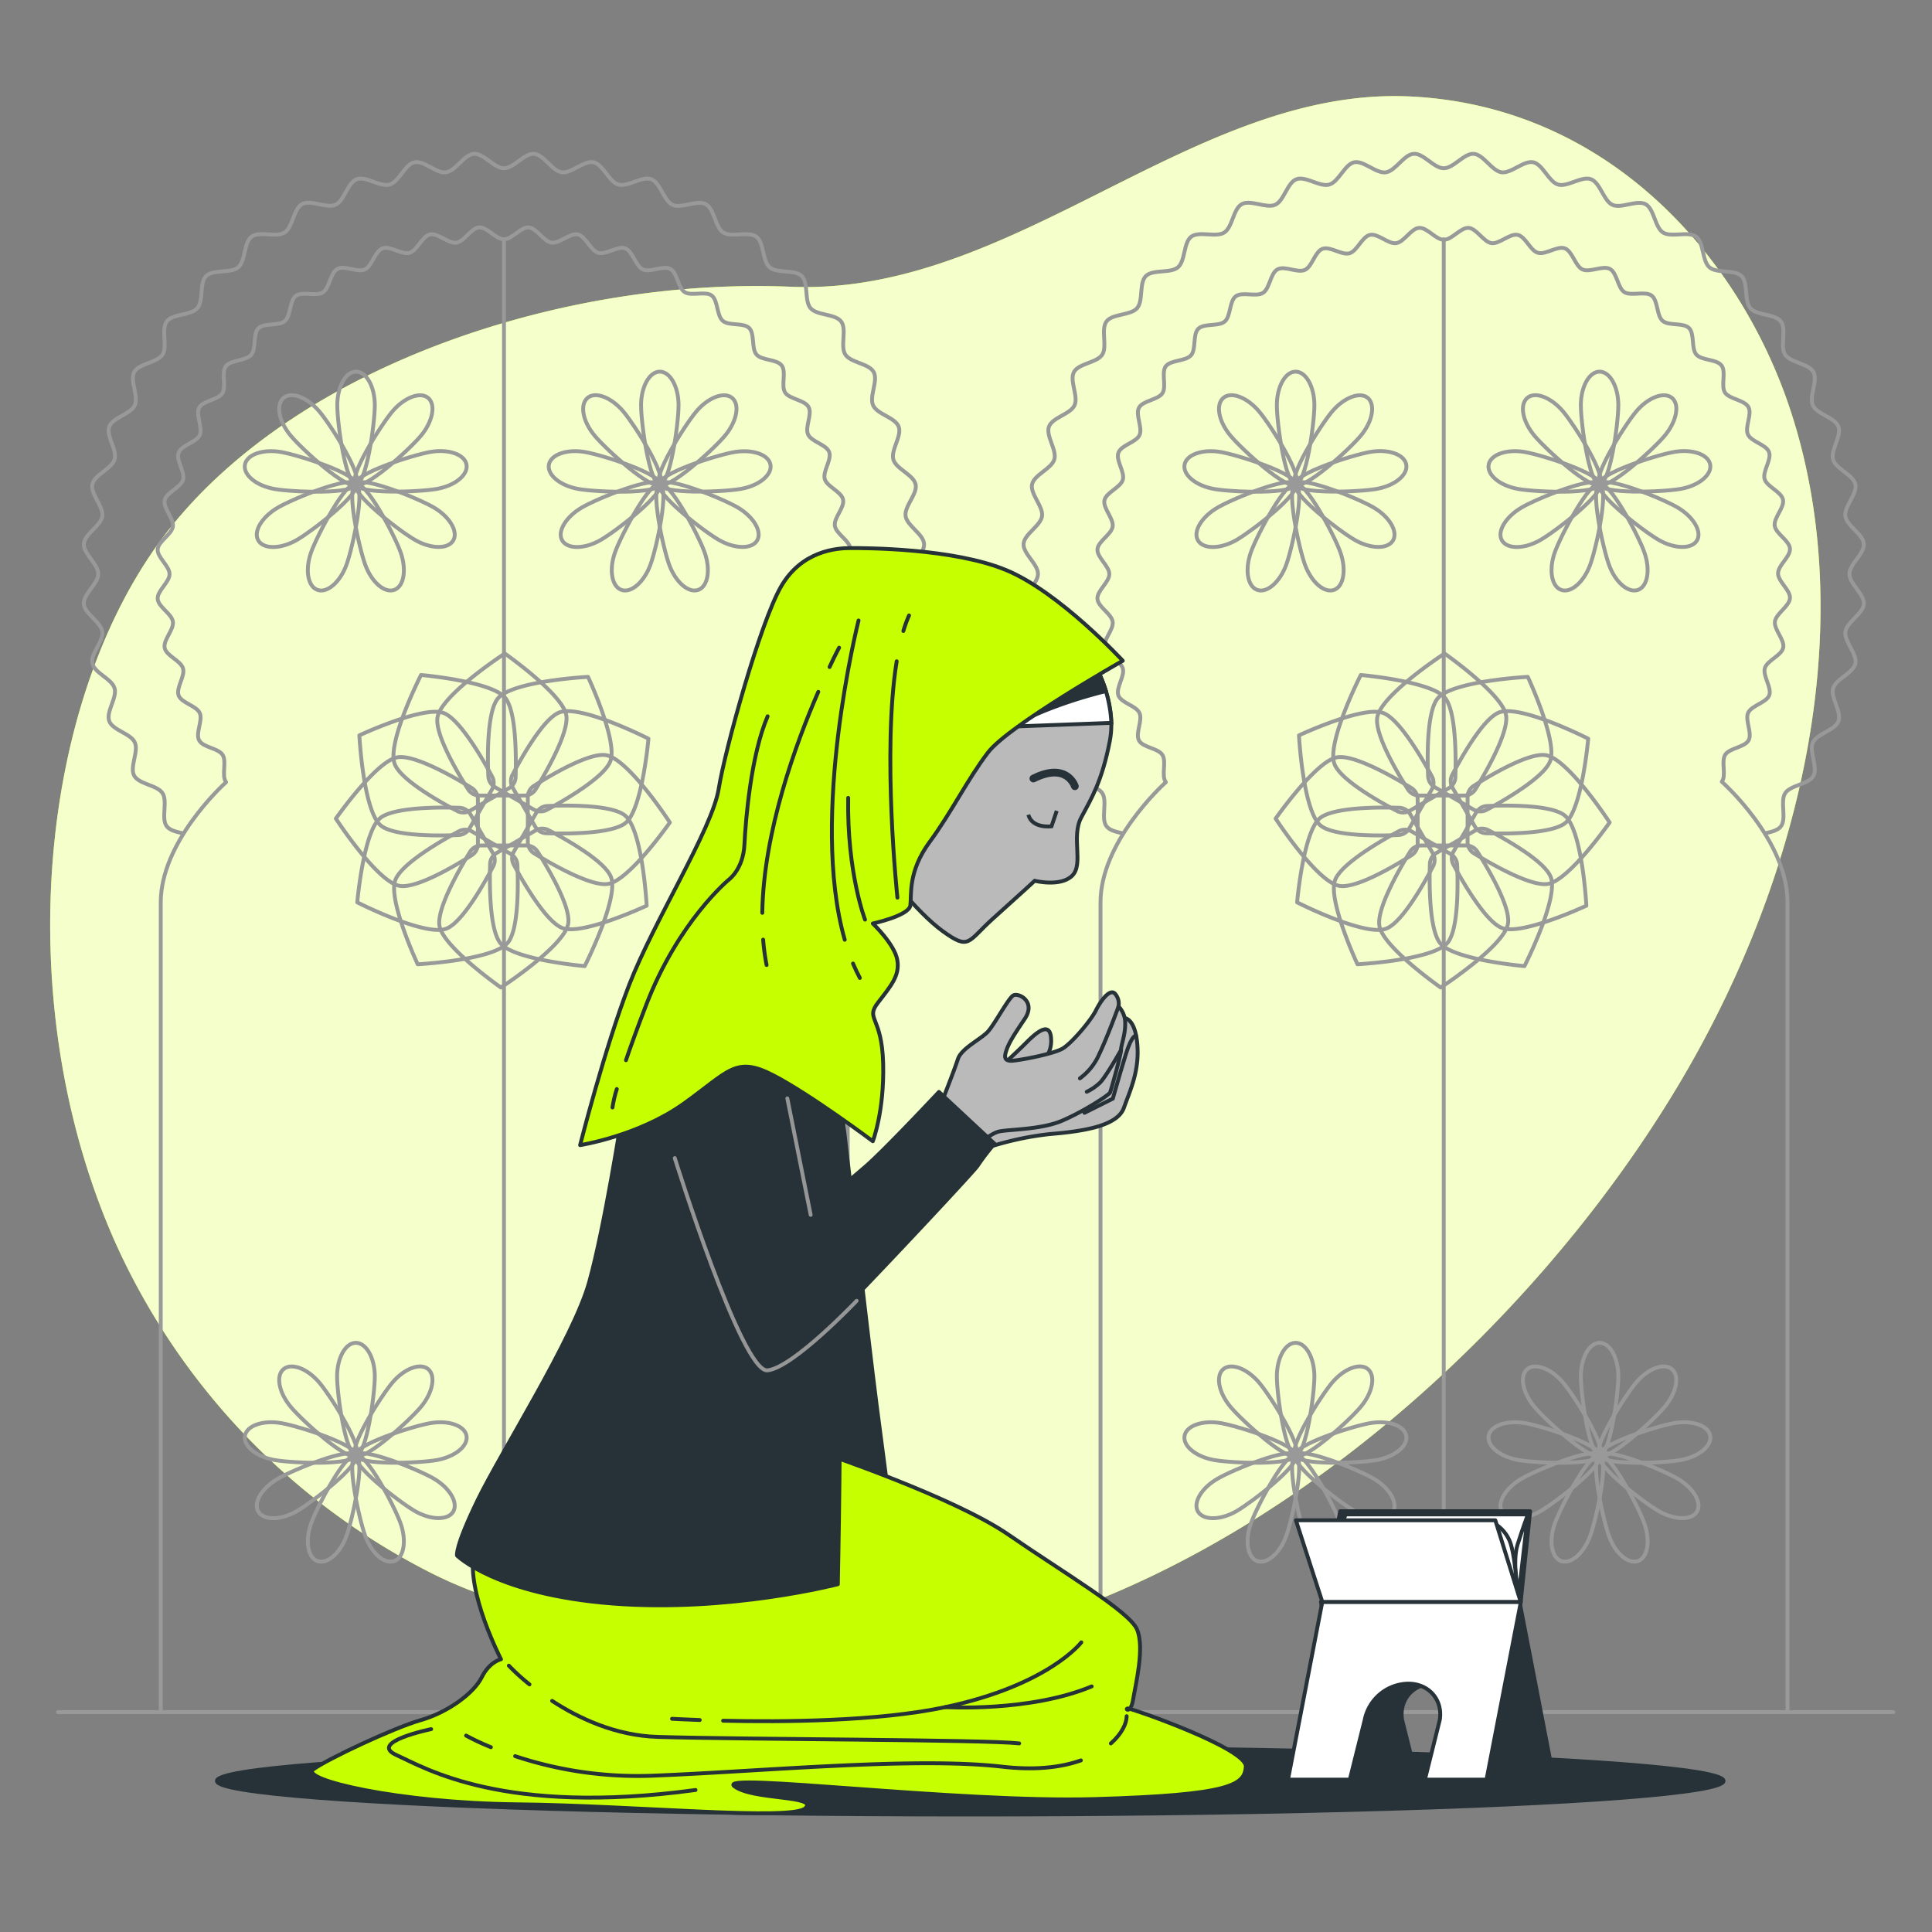
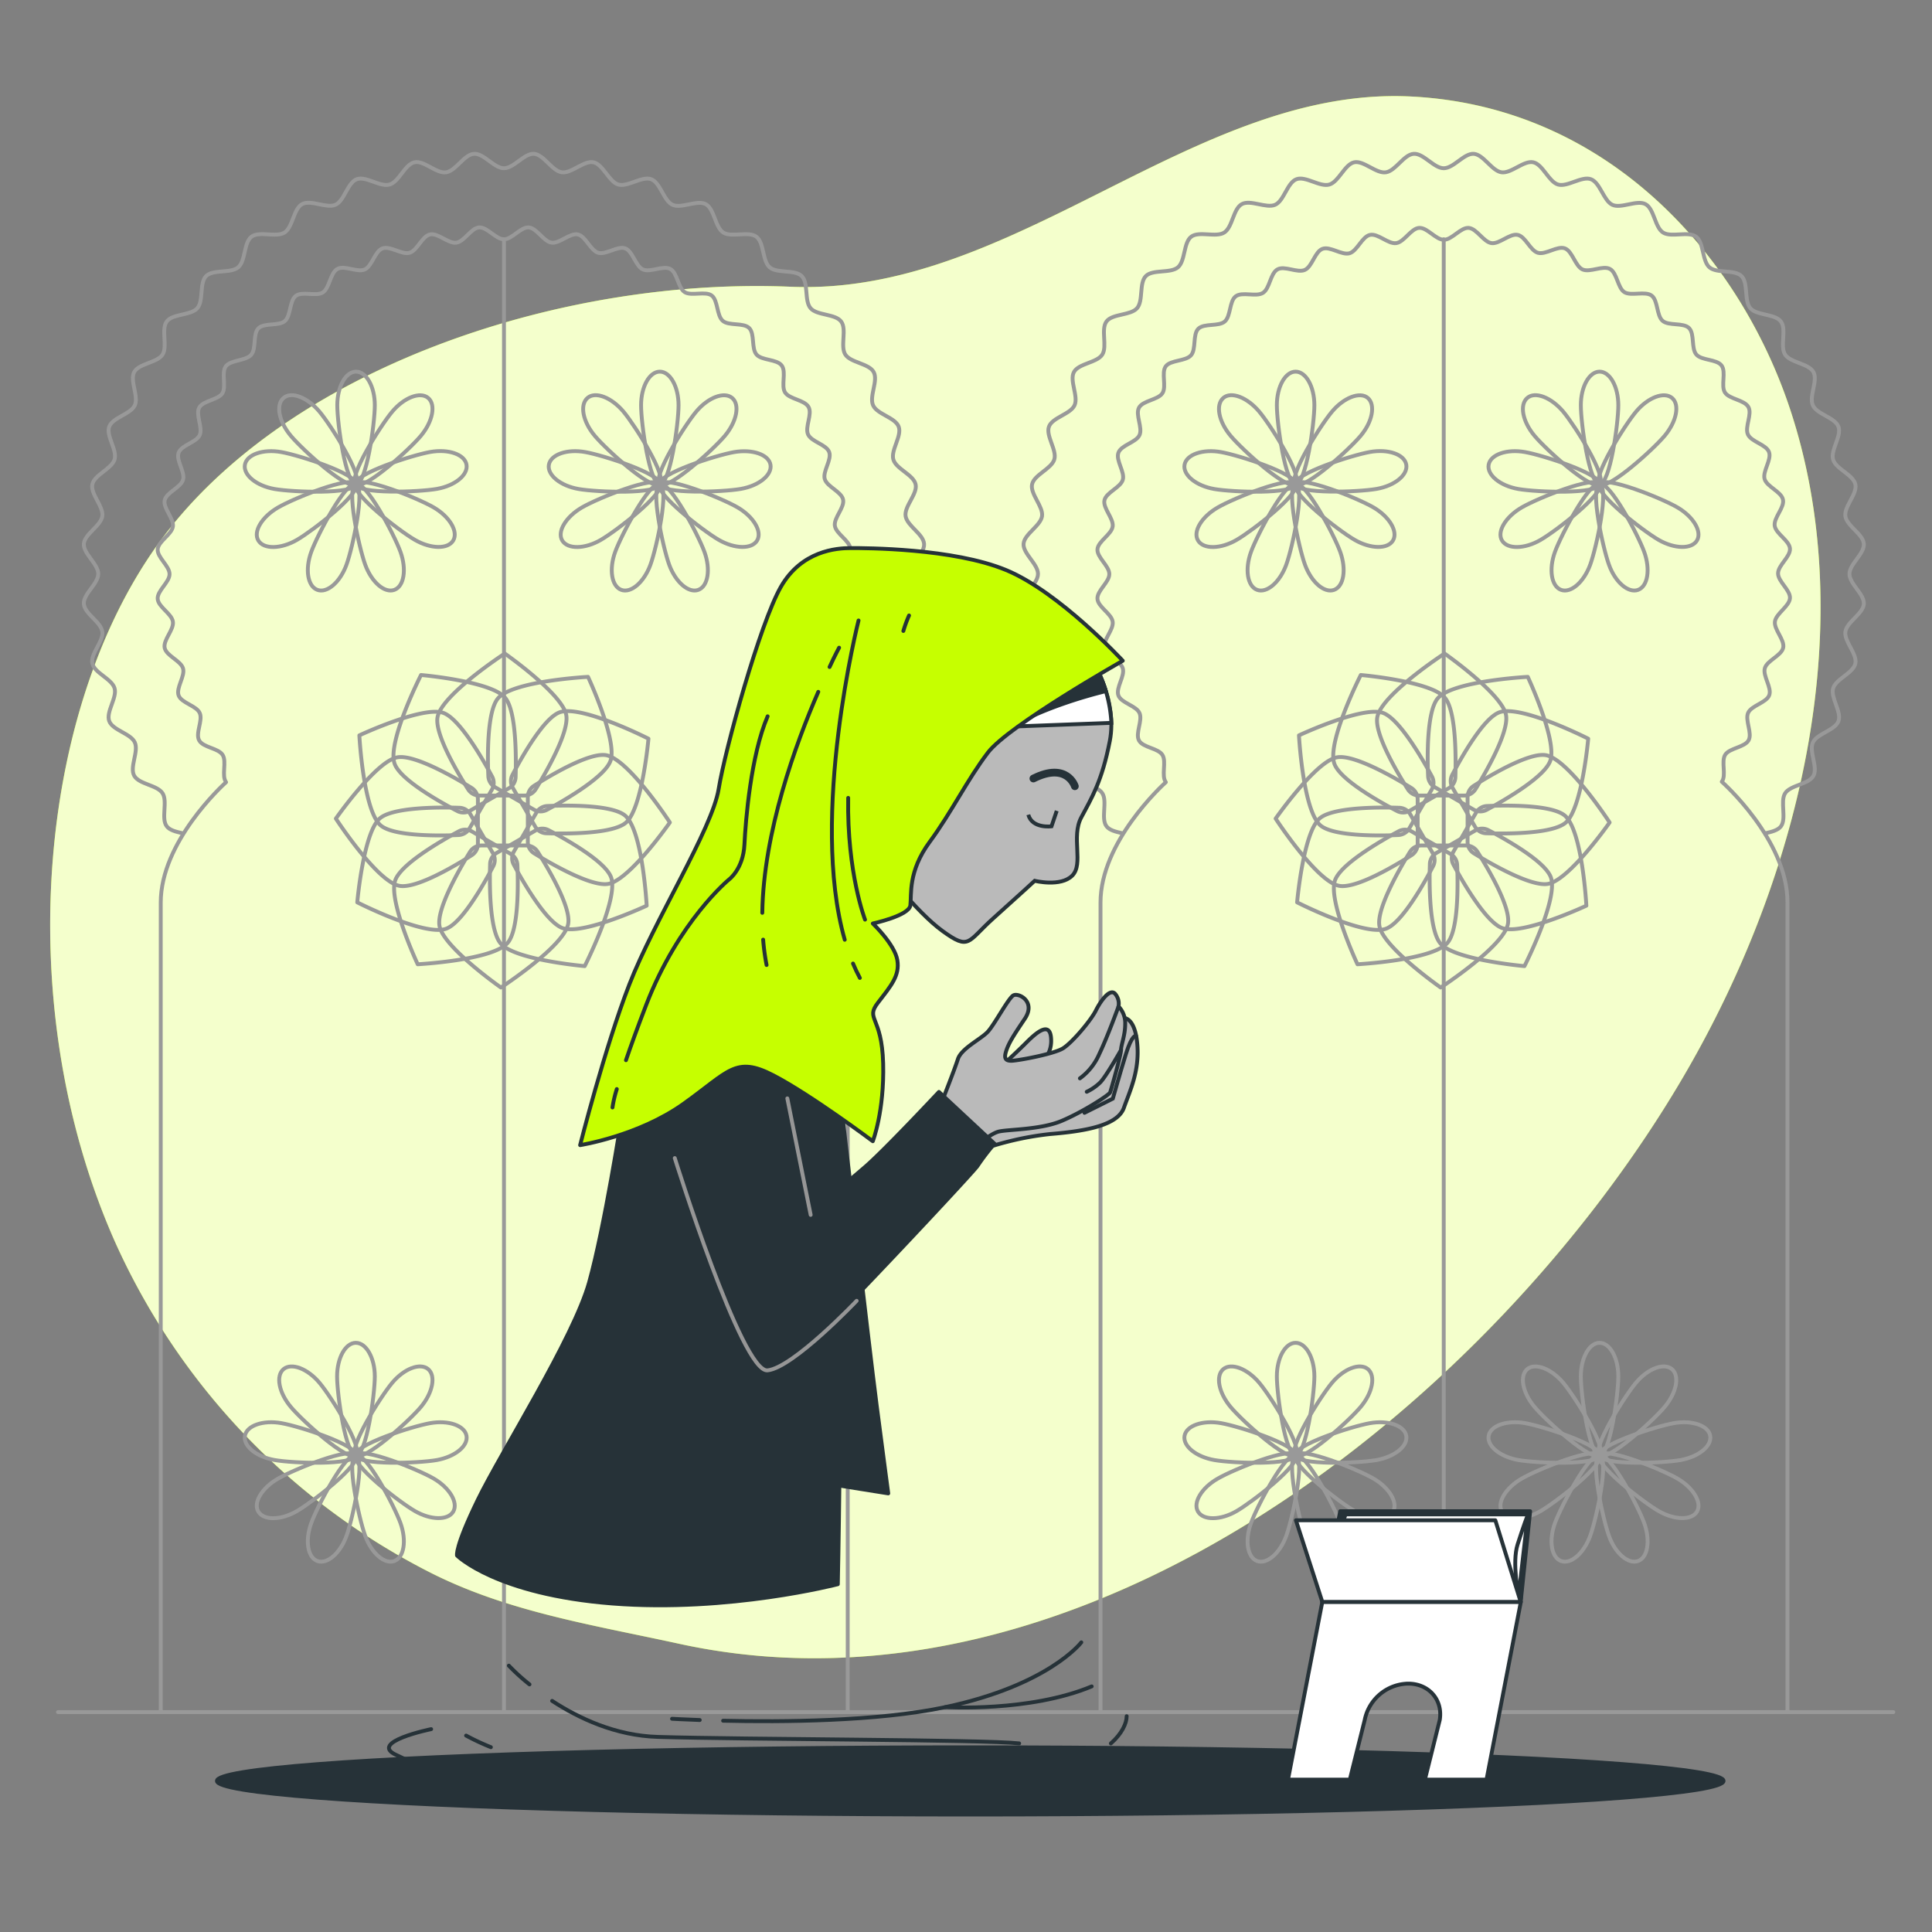
<svg xmlns="http://www.w3.org/2000/svg" viewBox="0 0 500 500">
  <rect x="0" y="0" width="500" height="500" fill="#808080" stroke="none" />
  <g id="freepik--background-simple--inject-47">
    <path d="M177.14,425.7c104.16,21.78,209.14-63.36,258-146.18,32.46-55,45.93-120.17,28.06-173.84C450.09,66.35,416.4,27.77,365.63,25c-56.58-3.13-102.84,51.67-161,49.21S77.59,94.17,43.76,137,2.15,259,29.69,321.22a177.51,177.51,0,0,0,80.81,85.32c20.28,10.49,42.3,13.85,65.37,18.89Z" style="fill:#C6FF00" />
    <path d="M177.14,425.7c104.16,21.78,209.14-63.36,258-146.18,32.46-55,45.93-120.17,28.06-173.84C450.09,66.35,416.4,27.77,365.63,25c-56.58-3.13-102.84,51.67-161,49.21S77.59,94.17,43.76,137,2.15,259,29.69,321.22a177.51,177.51,0,0,0,80.81,85.32c20.28,10.49,42.3,13.85,65.37,18.89Z" style="fill:#fff;opacity:0.8" />
  </g>
  <g id="freepik--Gates--inject-47">
    <path d="M47.15,215.62c-1.61-.37-3.21-.74-4-1.78-1.52-2,.3-6.41-1.08-8.55S36,203,34.74,200.77s1.21-6.3.15-8.63-5.72-3.13-6.62-5.52,2.1-6.06,1.38-8.51-5.21-3.92-5.75-6.42,2.94-5.69,2.58-8.22-4.6-4.62-4.78-7.18,3.73-5.21,3.73-7.77-3.91-5.26-3.73-7.78,4.43-4.67,4.78-7.17-3.12-5.75-2.58-8.23,5-4,5.75-6.42-2.27-6.13-1.38-8.51,5.56-3.21,6.62-5.52-1.37-6.39-.15-8.62,6-2.39,7.34-4.52-.44-6.52,1.08-8.56,6.24-1.51,7.91-3.43.48-6.52,2.28-8.32,6.39-.61,8.32-2.28,1.39-6.38,3.43-7.91,6.41.3,8.55-1.08,2.29-6.11,4.53-7.34S84.48,54,86.8,53s3.13-5.73,5.52-6.62,6.06,2.1,8.51,1.38,3.92-5.21,6.42-5.76,5.69,3,8.23,2.59,4.61-4.6,7.17-4.78,5.21,3.73,7.78,3.73,5.25-3.91,7.77-3.73,4.67,4.42,7.18,4.78,5.75-3.12,8.22-2.59,4,5.05,6.42,5.76,6.13-2.27,8.51-1.38,3.21,5.56,5.52,6.62,6.39-1.37,8.62-.15,2.39,6,4.53,7.34,6.52-.45,8.55,1.08,1.51,6.24,3.44,7.91,6.51.48,8.31,2.28.61,6.39,2.28,8.31,6.38,1.4,7.91,3.44-.3,6.41,1.08,8.55,6.12,2.29,7.34,4.53-1.21,6.29-.15,8.62,5.73,3.13,6.62,5.52-2.1,6.06-1.38,8.51,5.22,3.92,5.76,6.42-3,5.69-2.59,8.23,4.6,4.61,4.78,7.17-3.72,5.21-3.72,7.78,3.9,5.25,3.72,7.77-4.42,4.67-4.78,7.18,3.12,5.74,2.59,8.22-5.05,4-5.76,6.42,2.27,6.13,1.38,8.51-5.56,3.21-6.62,5.52,1.37,6.39.15,8.62-6,2.39-7.34,4.53.45,6.51-1.08,8.55c-.76,1-2.32,1.4-3.9,1.76" style="fill:none;stroke:#999;stroke-linecap:round;stroke-linejoin:round" />
    <path d="M216.14,160.84c-.3,2.09,2.58,4.74,2.14,6.79s-4.16,3.28-4.75,5.29,1.87,5.05,1.14,7-4.59,2.65-5.46,4.55,1.13,5.27.12,7.11-4.92,2-6.05,3.73.37,5.37-.89,7c0,0,17,15,17,31.2V443.09H41.6V233.58c0-15.64,15.87-30.2,16.91-31.15l0,0c-1.26-1.68.24-5.29-.89-7.06s-5-1.88-6.06-3.73,1-5.19.13-7.11-4.73-2.58-5.46-4.55,1.73-5,1.14-7-4.3-3.23-4.75-5.29,2.43-4.7,2.13-6.79-3.79-3.8-3.94-5.91,3.07-4.3,3.07-6.41-3.22-4.34-3.07-6.42,3.65-3.85,3.94-5.91-2.57-4.74-2.13-6.78,4.16-3.29,4.75-5.3-1.87-5-1.14-7,4.58-2.66,5.45-4.56-1.12-5.27-.12-7.11,4.92-2,6-3.73-.36-5.37.9-7S63.61,93.4,65,91.82s.39-5.38,1.88-6.86,5.27-.51,6.85-1.88,1.16-5.26,2.84-6.52,5.28.24,7-.89,1.88-5,3.73-6.06,5.19,1,7.11.12S97,65,99,64.28s5,1.73,7,1.14,3.23-4.31,5.3-4.75S116,63.1,118.1,62.8,121.91,59,124,58.86s4.3,3.07,6.42,3.07,4.33-3.22,6.41-3.07,3.85,3.65,5.91,3.94,4.75-2.57,6.79-2.13,3.28,4.16,5.29,4.75,5.06-1.88,7-1.14,2.65,4.58,4.55,5.45,5.27-1.12,7.11-.12,2,4.92,3.73,6,5.38-.36,7,.89,1.25,5.15,2.84,6.53,5.37.39,6.85,1.88.51,5.27,1.89,6.85,5.26,1.15,6.52,2.84-.25,5.28.89,7,5,1.88,6.05,3.73-1,5.19-.12,7.11,4.72,2.58,5.46,4.55-1.74,5-1.14,7,4.3,3.23,4.74,5.3-2.43,4.69-2.13,6.78,3.8,3.8,4,5.91-3.08,4.3-3.08,6.42,3.22,4.33,3.08,6.41S216.44,158.78,216.14,160.84Z" style="fill:none;stroke:#999;stroke-linecap:round;stroke-linejoin:round" />
    <line x1="130.43" y1="61.93" x2="130.43" y2="442.81" style="fill:none;stroke:#999;stroke-linecap:round;stroke-linejoin:round" />
    <path d="M135.69,205.89H124.07a3.45,3.45,0,0,1-2.92-1.61c-2.55-4-8.79-14.4-7.9-18.76,1.19-5.85,17.39-16.39,17.39-16.39s14.83,10.38,15.9,15.89c.85,4.46-5.38,15.14-7.91,19.24A3.48,3.48,0,0,1,135.69,205.89Z" style="fill:none;stroke:#999;stroke-linecap:round;stroke-linejoin:round" />
    <path d="M131.71,204l-10.06,5.81a3.43,3.43,0,0,1-3.33.07c-4.21-2.2-14.81-8.08-16.22-12.3-1.9-5.66,6.86-22.89,6.86-22.89s18,1.57,21.72,5.82c3,3.43,2.91,15.8,2.76,20.61A3.42,3.42,0,0,1,131.71,204Z" style="fill:none;stroke:#999;stroke-linecap:round;stroke-linejoin:round" />
    <path d="M127.32,204.32l-5.81,10.06a3.45,3.45,0,0,1-2.85,1.73c-4.74.2-16.87.4-20.2-2.55C94,209.61,93,190.31,93,190.31s16.4-7.66,21.71-5.82C119,186,125.09,196.72,127.37,201A3.46,3.46,0,0,1,127.32,204.32Z" style="fill:none;stroke:#999;stroke-linecap:round;stroke-linejoin:round" />
    <path d="M123.68,206.8v11.62a3.45,3.45,0,0,1-1.61,2.92c-4,2.55-14.4,8.79-18.76,7.9-5.85-1.19-16.39-17.39-16.39-17.39S97.3,197,102.82,196c4.45-.85,15.13,5.38,19.23,7.91A3.48,3.48,0,0,1,123.68,206.8Z" style="fill:none;stroke:#999;stroke-linecap:round;stroke-linejoin:round" />
    <path d="M121.77,210.78l5.81,10.06a3.43,3.43,0,0,1,.07,3.33c-2.2,4.21-8.08,14.81-12.3,16.22-5.66,1.9-22.89-6.86-22.89-6.86s1.57-18,5.82-21.72c3.43-3,15.8-2.91,20.61-2.76A3.42,3.42,0,0,1,121.77,210.78Z" style="fill:none;stroke:#999;stroke-linecap:round;stroke-linejoin:round" />
    <path d="M122.11,215.17,132.17,221a3.45,3.45,0,0,1,1.73,2.85c.2,4.74.4,16.87-2.55,20.2-3.95,4.48-23.25,5.5-23.25,5.5s-7.66-16.4-5.82-21.71c1.48-4.29,12.23-10.42,16.46-12.7A3.46,3.46,0,0,1,122.11,215.17Z" style="fill:none;stroke:#999;stroke-linecap:round;stroke-linejoin:round" />
    <path d="M124.59,218.81h11.62a3.48,3.48,0,0,1,2.93,1.61c2.54,4,8.78,14.4,7.89,18.76-1.19,5.85-17.39,16.39-17.39,16.39s-14.83-10.38-15.89-15.89c-.86-4.46,5.38-15.14,7.9-19.24A3.48,3.48,0,0,1,124.59,218.81Z" style="fill:none;stroke:#999;stroke-linecap:round;stroke-linejoin:round" />
    <path d="M128.57,220.72l10.06-5.81a3.43,3.43,0,0,1,3.33-.07c4.21,2.2,14.81,8.08,16.22,12.3,1.9,5.66-6.86,22.89-6.86,22.89s-18-1.57-21.72-5.82c-3-3.43-2.91-15.8-2.76-20.61A3.42,3.42,0,0,1,128.57,220.72Z" style="fill:none;stroke:#999;stroke-linecap:round;stroke-linejoin:round" />
    <path d="M133,220.38l5.81-10.06a3.46,3.46,0,0,1,2.86-1.73c4.73-.2,16.86-.4,20.19,2.55,4.48,4,5.5,23.25,5.5,23.25s-16.4,7.66-21.71,5.82c-4.29-1.48-10.42-12.23-12.7-16.46A3.46,3.46,0,0,1,133,220.38Z" style="fill:none;stroke:#999;stroke-linecap:round;stroke-linejoin:round" />
    <path d="M136.6,217.9V206.28a3.45,3.45,0,0,1,1.61-2.92c4-2.55,14.4-8.79,18.76-7.9,5.85,1.19,16.39,17.39,16.39,17.39S163,227.68,157.47,228.74c-4.46.86-15.14-5.38-19.24-7.9A3.48,3.48,0,0,1,136.6,217.9Z" style="fill:none;stroke:#999;stroke-linecap:round;stroke-linejoin:round" />
    <path d="M138.51,213.92l-5.81-10.06a3.43,3.43,0,0,1-.07-3.33c2.2-4.21,8.08-14.81,12.3-16.22,5.66-1.9,22.89,6.86,22.89,6.86s-1.57,18-5.82,21.72c-3.43,3-15.8,2.91-20.61,2.76A3.44,3.44,0,0,1,138.51,213.92Z" style="fill:none;stroke:#999;stroke-linecap:round;stroke-linejoin:round" />
    <path d="M138.17,209.53l-10.06-5.81a3.48,3.48,0,0,1-1.73-2.85c-.2-4.74-.4-16.87,2.55-20.2,3.95-4.48,23.25-5.5,23.25-5.5s7.66,16.4,5.82,21.71c-1.48,4.29-12.23,10.42-16.46,12.7A3.46,3.46,0,0,1,138.17,209.53Z" style="fill:none;stroke:#999;stroke-linecap:round;stroke-linejoin:round" />
    <path d="M97,104.87c0,4.8-2.18,20.43-4.86,20.43s-4.85-15.63-4.85-20.43,2.17-8.69,4.85-8.69S97,100.07,97,104.87Z" style="fill:none;stroke:#999;stroke-linecap:round;stroke-linejoin:round" />
    <path d="M82.68,106.53c3.09,3.68,11.47,17,9.41,18.77s-13.76-8.85-16.84-12.53-3.93-8-1.87-9.78S79.6,102.86,82.68,106.53Z" style="fill:none;stroke:#999;stroke-linecap:round;stroke-linejoin:round" />
    <path d="M72.82,117c4.73.84,19.74,5.69,19.27,8.33s-16.23,2.06-21,1.23-8.18-3.65-7.71-6.29S68.09,116.14,72.82,117Z" style="fill:none;stroke:#999;stroke-linecap:round;stroke-linejoin:round" />
    <path d="M72,131.31c4.15-2.4,18.77-8.33,20.11-6s-11.1,12-15.26,14.41-8.61,2.47-10,.15S67.82,133.71,72,131.31Z" style="fill:none;stroke:#999;stroke-linecap:round;stroke-linejoin:round" />
    <path d="M80.55,142.83c1.64-4.51,9-18.45,11.54-17.53s-.78,16.34-2.42,20.85-5,7.43-7.53,6.51S78.91,147.34,80.55,142.83Z" style="fill:none;stroke:#999;stroke-linecap:round;stroke-linejoin:round" />
    <path d="M94.52,146.15c-1.64-4.51-5-19.93-2.43-20.85s9.91,13,11.55,17.53.93,8.91-1.59,9.83S96.16,150.66,94.52,146.15Z" style="fill:none;stroke:#999;stroke-linecap:round;stroke-linejoin:round" />
    <path d="M107.36,139.71c-4.16-2.4-16.61-12.09-15.27-14.41s16,3.61,20.12,6,6.44,6.23,5.1,8.55S111.51,142.11,107.36,139.71Z" style="fill:none;stroke:#999;stroke-linecap:round;stroke-linejoin:round" />
    <path d="M113.05,126.53c-4.72.83-20.49,1.41-21-1.23s14.55-7.49,19.28-8.33,8.93.63,9.4,3.27S117.78,125.7,113.05,126.53Z" style="fill:none;stroke:#999;stroke-linecap:round;stroke-linejoin:round" />
    <path d="M108.94,112.77c-3.08,3.68-14.79,14.25-16.85,12.53s6.33-15.09,9.42-18.77,7.25-5.26,9.3-3.54S112,109.09,108.94,112.77Z" style="fill:none;stroke:#999;stroke-linecap:round;stroke-linejoin:round" />
    <path d="M175.61,104.87c0,4.8-2.17,20.43-4.85,20.43s-4.85-15.63-4.85-20.43,2.17-8.69,4.85-8.69S175.61,100.07,175.61,104.87Z" style="fill:none;stroke:#999;stroke-linecap:round;stroke-linejoin:round" />
    <path d="M161.35,106.53c3.08,3.68,11.46,17,9.41,18.77s-13.76-8.85-16.85-12.53-3.92-8-1.87-9.78S158.26,102.86,161.35,106.53Z" style="fill:none;stroke:#999;stroke-linecap:round;stroke-linejoin:round" />
    <path d="M151.49,117c4.72.84,19.74,5.69,19.27,8.33s-16.23,2.06-21,1.23-8.18-3.65-7.71-6.29S146.76,116.14,151.49,117Z" style="fill:none;stroke:#999;stroke-linecap:round;stroke-linejoin:round" />
    <path d="M150.64,131.31c4.16-2.4,18.78-8.33,20.12-6s-11.11,12-15.26,14.41-8.62,2.47-10,.15S146.49,133.71,150.64,131.31Z" style="fill:none;stroke:#999;stroke-linecap:round;stroke-linejoin:round" />
    <path d="M159.21,142.83c1.65-4.51,9-18.45,11.55-17.53s-.78,16.34-2.43,20.85-5,7.43-7.53,6.51S157.57,147.34,159.21,142.83Z" style="fill:none;stroke:#999;stroke-linecap:round;stroke-linejoin:round" />
    <path d="M173.19,146.15c-1.65-4.51-4.95-19.93-2.43-20.85s9.9,13,11.55,17.53.93,8.91-1.59,9.83S174.83,150.66,173.19,146.15Z" style="fill:none;stroke:#999;stroke-linecap:round;stroke-linejoin:round" />
    <path d="M186,139.71c-4.15-2.4-16.6-12.09-15.26-14.41s16,3.61,20.12,6,6.44,6.23,5.1,8.55S190.18,142.11,186,139.71Z" style="fill:none;stroke:#999;stroke-linecap:round;stroke-linejoin:round" />
    <path d="M191.72,126.53c-4.73.83-20.49,1.41-21-1.23S185.31,117.81,190,117s8.94.63,9.4,3.27S196.45,125.7,191.72,126.53Z" style="fill:none;stroke:#999;stroke-linecap:round;stroke-linejoin:round" />
    <path d="M187.61,112.77c-3.09,3.68-14.8,14.25-16.85,12.53s6.33-15.09,9.41-18.77,7.25-5.26,9.31-3.54S190.69,109.09,187.61,112.77Z" style="fill:none;stroke:#999;stroke-linecap:round;stroke-linejoin:round" />
    <path d="M97,356.21c0,4.79-2.18,20.42-4.86,20.42S87.24,361,87.24,356.21s2.17-8.69,4.85-8.69S97,351.41,97,356.21Z" style="fill:none;stroke:#999;stroke-linecap:round;stroke-linejoin:round" />
    <path d="M82.68,357.86c3.09,3.68,11.47,17.05,9.41,18.77s-13.76-8.85-16.84-12.53-3.93-8.05-1.87-9.77S79.6,354.19,82.68,357.86Z" style="fill:none;stroke:#999;stroke-linecap:round;stroke-linejoin:round" />
    <path d="M72.82,368.31c4.73.83,19.74,5.68,19.27,8.32s-16.23,2.07-21,1.23-8.18-3.64-7.71-6.28S68.09,367.47,72.82,368.31Z" style="fill:none;stroke:#999;stroke-linecap:round;stroke-linejoin:round" />
    <path d="M72,382.64c4.15-2.4,18.77-8.33,20.11-6s-11.1,12-15.26,14.42-8.61,2.46-10,.14S67.82,385,72,382.64Z" style="fill:none;stroke:#999;stroke-linecap:round;stroke-linejoin:round" />
    <path d="M80.55,394.17c1.64-4.51,9-18.45,11.54-17.54s-.78,16.35-2.42,20.86-5,7.42-7.53,6.5S78.91,398.68,80.55,394.17Z" style="fill:none;stroke:#999;stroke-linecap:round;stroke-linejoin:round" />
    <path d="M94.52,397.49c-1.64-4.51-5-19.94-2.43-20.86s9.91,13,11.55,17.54.93,8.91-1.59,9.82S96.16,402,94.52,397.49Z" style="fill:none;stroke:#999;stroke-linecap:round;stroke-linejoin:round" />
    <path d="M107.36,391.05c-4.16-2.4-16.61-12.1-15.27-14.42s16,3.61,20.12,6,6.44,6.23,5.1,8.55S111.51,393.45,107.36,391.05Z" style="fill:none;stroke:#999;stroke-linecap:round;stroke-linejoin:round" />
    <path d="M113.05,377.86c-4.72.84-20.49,1.41-21-1.23s14.55-7.49,19.28-8.32,8.93.63,9.4,3.27S117.78,377,113.05,377.86Z" style="fill:none;stroke:#999;stroke-linecap:round;stroke-linejoin:round" />
    <path d="M108.94,364.1c-3.08,3.68-14.79,14.25-16.85,12.53s6.33-15.09,9.42-18.77,7.25-5.26,9.3-3.53S112,360.43,108.94,364.1Z" style="fill:none;stroke:#999;stroke-linecap:round;stroke-linejoin:round" />
    <path d="M175.61,356.21c0,4.79-2.17,20.42-4.85,20.42s-4.85-15.63-4.85-20.42,2.17-8.69,4.85-8.69S175.61,351.41,175.61,356.21Z" style="fill:none;stroke:#999;stroke-linecap:round;stroke-linejoin:round" />
    <path d="M161.35,357.86c3.08,3.68,11.46,17.05,9.41,18.77S157,367.78,153.91,364.1s-3.92-8.05-1.87-9.77S158.26,354.19,161.35,357.86Z" style="fill:none;stroke:#999;stroke-linecap:round;stroke-linejoin:round" />
    <path d="M151.49,368.31c4.72.83,19.74,5.68,19.27,8.32s-16.23,2.07-21,1.23-8.18-3.64-7.71-6.28S146.76,367.47,151.49,368.31Z" style="fill:none;stroke:#999;stroke-linecap:round;stroke-linejoin:round" />
    <path d="M150.64,382.64c4.16-2.4,18.78-8.33,20.12-6s-11.11,12-15.26,14.42-8.62,2.46-10,.14S146.49,385,150.64,382.64Z" style="fill:none;stroke:#999;stroke-linecap:round;stroke-linejoin:round" />
    <path d="M159.21,394.17c1.65-4.51,9-18.45,11.55-17.54S170,393,168.33,397.49s-5,7.42-7.53,6.5S157.57,398.68,159.21,394.17Z" style="fill:none;stroke:#999;stroke-linecap:round;stroke-linejoin:round" />
    <path d="M173.19,397.49c-1.65-4.51-4.95-19.94-2.43-20.86s9.9,13,11.55,17.54.93,8.91-1.59,9.82S174.83,402,173.19,397.49Z" style="fill:none;stroke:#999;stroke-linecap:round;stroke-linejoin:round" />
    <path d="M186,391.05c-4.15-2.4-16.6-12.1-15.26-14.42s16,3.61,20.12,6,6.44,6.23,5.1,8.55S190.18,393.45,186,391.05Z" style="fill:none;stroke:#999;stroke-linecap:round;stroke-linejoin:round" />
    <path d="M191.72,377.86c-4.73.84-20.49,1.41-21-1.23s14.55-7.49,19.27-8.32,8.94.63,9.4,3.27S196.45,377,191.72,377.86Z" style="fill:none;stroke:#999;stroke-linecap:round;stroke-linejoin:round" />
    <path d="M187.61,364.1c-3.09,3.68-14.8,14.25-16.85,12.53s6.33-15.09,9.41-18.77,7.25-5.26,9.31-3.53S190.69,360.43,187.61,364.1Z" style="fill:none;stroke:#999;stroke-linecap:round;stroke-linejoin:round" />
    <path d="M290.36,215.62c-1.61-.37-3.21-.74-4-1.78-1.52-2,.3-6.41-1.08-8.55s-6.11-2.29-7.34-4.52,1.21-6.3.15-8.63-5.72-3.13-6.62-5.52,2.1-6.06,1.38-8.51-5.21-3.92-5.75-6.42,2.94-5.69,2.58-8.22-4.6-4.62-4.78-7.18,3.73-5.21,3.73-7.77-3.91-5.26-3.73-7.78,4.43-4.67,4.78-7.17-3.12-5.75-2.58-8.23,5-4,5.75-6.42-2.26-6.13-1.38-8.51,5.56-3.21,6.62-5.52-1.37-6.39-.15-8.62,6-2.39,7.34-4.52-.44-6.52,1.08-8.56,6.24-1.51,7.91-3.43.48-6.52,2.28-8.32,6.39-.61,8.32-2.28,1.39-6.38,3.43-7.91,6.41.3,8.55-1.08,2.29-6.11,4.53-7.34S327.69,54,330,53s3.13-5.73,5.52-6.62,6.06,2.1,8.51,1.38S348,42.53,350.46,42s5.69,3,8.23,2.59,4.61-4.6,7.17-4.78,5.21,3.73,7.78,3.73,5.25-3.91,7.77-3.73,4.67,4.42,7.18,4.78,5.75-3.12,8.22-2.59,4,5.05,6.42,5.76,6.13-2.27,8.51-1.38S415,51.92,417.26,53s6.39-1.37,8.62-.15,2.39,6,4.53,7.34,6.52-.45,8.55,1.08,1.51,6.24,3.44,7.91,6.51.48,8.31,2.28.61,6.39,2.28,8.31,6.38,1.4,7.91,3.44-.3,6.41,1.08,8.55,6.12,2.29,7.34,4.53-1.21,6.29-.15,8.62,5.73,3.13,6.62,5.52-2.1,6.06-1.38,8.51,5.22,3.92,5.76,6.42-2.95,5.69-2.59,8.23,4.6,4.61,4.78,7.17-3.72,5.21-3.72,7.78,3.9,5.25,3.72,7.77-4.42,4.67-4.78,7.18,3.12,5.74,2.59,8.22-5.05,4-5.76,6.42,2.27,6.13,1.38,8.51-5.56,3.21-6.62,5.52,1.37,6.39.15,8.62-6,2.39-7.34,4.53.45,6.51-1.08,8.55c-.76,1-2.32,1.4-3.9,1.76" style="fill:none;stroke:#999;stroke-linecap:round;stroke-linejoin:round" />
    <path d="M459.35,160.84c-.3,2.09,2.58,4.74,2.14,6.79s-4.16,3.28-4.75,5.29,1.87,5.05,1.14,7-4.59,2.65-5.46,4.55,1.13,5.27.12,7.11-4.92,2-6.05,3.73.37,5.37-.89,7c0,0,17,15,17,31.2V443.09H284.81V233.58c0-15.64,15.87-30.2,16.91-31.15l0,0c-1.26-1.68.24-5.29-.89-7.06s-5.05-1.88-6.06-3.73,1-5.19.13-7.11-4.73-2.58-5.46-4.55,1.73-5,1.14-7-4.3-3.23-4.75-5.29,2.43-4.7,2.13-6.79-3.79-3.8-3.94-5.91,3.07-4.3,3.07-6.41-3.22-4.34-3.07-6.42,3.65-3.85,3.94-5.91-2.57-4.74-2.13-6.78,4.16-3.29,4.75-5.3-1.87-5-1.14-7,4.58-2.66,5.46-4.56-1.13-5.27-.13-7.11,4.92-2,6.06-3.73-.37-5.37.89-7,5.14-1.25,6.52-2.83.39-5.38,1.88-6.86,5.27-.51,6.85-1.88,1.16-5.26,2.84-6.52,5.28.24,7.05-.89,1.88-5,3.73-6.06,5.19,1,7.11.12,2.58-4.72,4.56-5.45,5,1.73,7,1.14,3.23-4.31,5.3-4.75,4.69,2.43,6.78,2.13,3.81-3.79,5.92-3.94,4.29,3.07,6.41,3.07,4.33-3.22,6.41-3.07,3.85,3.65,5.91,3.94,4.75-2.57,6.79-2.13S396,64.83,398,65.42s5.06-1.88,7-1.14,2.65,4.58,4.55,5.45,5.27-1.12,7.11-.12,2,4.92,3.73,6,5.38-.36,7.05.89,1.25,5.15,2.84,6.53,5.37.39,6.85,1.88.51,5.27,1.89,6.85,5.26,1.15,6.52,2.84-.25,5.28.89,7,5,1.88,6.05,3.73-1,5.19-.12,7.11,4.72,2.58,5.46,4.55-1.74,5-1.14,7,4.3,3.23,4.75,5.3-2.44,4.69-2.14,6.78,3.8,3.8,3.95,5.91-3.08,4.3-3.08,6.42,3.22,4.33,3.08,6.41S459.65,158.78,459.35,160.84Z" style="fill:none;stroke:#999;stroke-linecap:round;stroke-linejoin:round" />
    <line x1="373.64" y1="61.93" x2="373.64" y2="442.81" style="fill:none;stroke:#999;stroke-linecap:round;stroke-linejoin:round" />
    <path d="M378.9,205.89H367.28a3.45,3.45,0,0,1-2.92-1.61c-2.55-4-8.79-14.4-7.9-18.76,1.19-5.85,17.39-16.39,17.39-16.39s14.83,10.38,15.9,15.89c.85,4.46-5.38,15.14-7.91,19.24A3.48,3.48,0,0,1,378.9,205.89Z" style="fill:none;stroke:#999;stroke-linecap:round;stroke-linejoin:round" />
    <path d="M374.92,204l-10.06,5.81a3.43,3.43,0,0,1-3.33.07c-4.21-2.2-14.81-8.08-16.22-12.3-1.9-5.66,6.86-22.89,6.86-22.89s18,1.57,21.72,5.82c3,3.43,2.91,15.8,2.76,20.61A3.42,3.42,0,0,1,374.92,204Z" style="fill:none;stroke:#999;stroke-linecap:round;stroke-linejoin:round" />
    <path d="M370.53,204.32l-5.81,10.06a3.45,3.45,0,0,1-2.85,1.73c-4.74.2-16.87.4-20.2-2.55-4.47-3.95-5.5-23.25-5.5-23.25s16.4-7.66,21.71-5.82c4.29,1.48,10.42,12.23,12.7,16.46A3.46,3.46,0,0,1,370.53,204.32Z" style="fill:none;stroke:#999;stroke-linecap:round;stroke-linejoin:round" />
    <path d="M366.89,206.8v11.62a3.45,3.45,0,0,1-1.61,2.92c-4,2.55-14.4,8.79-18.76,7.9-5.85-1.19-16.39-17.39-16.39-17.39S340.51,197,346,196c4.45-.85,15.13,5.38,19.23,7.91A3.48,3.48,0,0,1,366.89,206.8Z" style="fill:none;stroke:#999;stroke-linecap:round;stroke-linejoin:round" />
    <path d="M365,210.78l5.81,10.06a3.43,3.43,0,0,1,.07,3.33c-2.2,4.21-8.08,14.81-12.3,16.22-5.66,1.9-22.89-6.86-22.89-6.86s1.57-18,5.82-21.72c3.43-3,15.8-2.91,20.61-2.76A3.42,3.42,0,0,1,365,210.78Z" style="fill:none;stroke:#999;stroke-linecap:round;stroke-linejoin:round" />
    <path d="M365.32,215.17,375.38,221a3.45,3.45,0,0,1,1.73,2.85c.2,4.74.4,16.87-2.54,20.2-4,4.48-23.26,5.5-23.26,5.5s-7.66-16.4-5.82-21.71c1.49-4.29,12.23-10.42,16.46-12.7A3.46,3.46,0,0,1,365.32,215.17Z" style="fill:none;stroke:#999;stroke-linecap:round;stroke-linejoin:round" />
    <path d="M367.8,218.81h11.62a3.48,3.48,0,0,1,2.93,1.61c2.54,4,8.78,14.4,7.89,18.76-1.19,5.85-17.39,16.39-17.39,16.39S358,245.19,357,239.68c-.86-4.46,5.38-15.14,7.91-19.24A3.45,3.45,0,0,1,367.8,218.81Z" style="fill:none;stroke:#999;stroke-linecap:round;stroke-linejoin:round" />
    <path d="M371.78,220.72l10.06-5.81a3.43,3.43,0,0,1,3.33-.07c4.21,2.2,14.81,8.08,16.22,12.3,1.9,5.66-6.86,22.89-6.86,22.89s-18-1.57-21.72-5.82c-3-3.43-2.91-15.8-2.76-20.61A3.42,3.42,0,0,1,371.78,220.72Z" style="fill:none;stroke:#999;stroke-linecap:round;stroke-linejoin:round" />
    <path d="M376.17,220.38,382,210.32a3.46,3.46,0,0,1,2.86-1.73c4.73-.2,16.86-.4,20.19,2.55,4.48,4,5.5,23.25,5.5,23.25s-16.4,7.66-21.71,5.82c-4.29-1.48-10.42-12.23-12.7-16.46A3.46,3.46,0,0,1,376.17,220.38Z" style="fill:none;stroke:#999;stroke-linecap:round;stroke-linejoin:round" />
    <path d="M379.81,217.9V206.28a3.45,3.45,0,0,1,1.61-2.92c4-2.55,14.4-8.79,18.76-7.9,5.85,1.19,16.39,17.39,16.39,17.39s-10.37,14.83-15.89,15.89c-4.46.86-15.14-5.38-19.24-7.9A3.48,3.48,0,0,1,379.81,217.9Z" style="fill:none;stroke:#999;stroke-linecap:round;stroke-linejoin:round" />
    <path d="M381.72,213.92l-5.81-10.06a3.46,3.46,0,0,1-.07-3.33c2.2-4.21,8.08-14.81,12.3-16.22,5.66-1.9,22.89,6.86,22.89,6.86s-1.57,18-5.82,21.72c-3.43,3-15.8,2.91-20.61,2.76A3.44,3.44,0,0,1,381.72,213.92Z" style="fill:none;stroke:#999;stroke-linecap:round;stroke-linejoin:round" />
    <path d="M381.38,209.53l-10.06-5.81a3.48,3.48,0,0,1-1.73-2.85c-.2-4.74-.4-16.87,2.55-20.2,3.95-4.48,23.25-5.5,23.25-5.5s7.66,16.4,5.82,21.71c-1.48,4.29-12.23,10.42-16.46,12.7A3.46,3.46,0,0,1,381.38,209.53Z" style="fill:none;stroke:#999;stroke-linecap:round;stroke-linejoin:round" />
    <path d="M340.16,104.87c0,4.8-2.18,20.43-4.86,20.43s-4.85-15.63-4.85-20.43,2.17-8.69,4.85-8.69S340.16,100.07,340.16,104.87Z" style="fill:none;stroke:#999;stroke-linecap:round;stroke-linejoin:round" />
    <path d="M325.89,106.53c3.09,3.68,11.47,17,9.41,18.77s-13.76-8.85-16.84-12.53-3.92-8-1.87-9.78S322.81,102.86,325.89,106.53Z" style="fill:none;stroke:#999;stroke-linecap:round;stroke-linejoin:round" />
    <path d="M316,117c4.73.84,19.74,5.69,19.27,8.33s-16.23,2.06-21,1.23-8.18-3.65-7.71-6.29S311.3,116.14,316,117Z" style="fill:none;stroke:#999;stroke-linecap:round;stroke-linejoin:round" />
    <path d="M315.19,131.31c4.15-2.4,18.77-8.33,20.11-6s-11.1,12-15.26,14.41-8.61,2.47-10,.15S311,133.71,315.19,131.31Z" style="fill:none;stroke:#999;stroke-linecap:round;stroke-linejoin:round" />
    <path d="M323.76,142.83c1.64-4.51,9-18.45,11.54-17.53s-.78,16.34-2.42,20.85-5,7.43-7.53,6.51S322.12,147.34,323.76,142.83Z" style="fill:none;stroke:#999;stroke-linecap:round;stroke-linejoin:round" />
    <path d="M337.73,146.15c-1.64-4.51-4.94-19.93-2.43-20.85s9.91,13,11.55,17.53.93,8.91-1.59,9.83S339.37,150.66,337.73,146.15Z" style="fill:none;stroke:#999;stroke-linecap:round;stroke-linejoin:round" />
    <path d="M350.57,139.71c-4.16-2.4-16.61-12.09-15.27-14.41s16,3.61,20.12,6,6.44,6.23,5.1,8.55S354.72,142.11,350.57,139.71Z" style="fill:none;stroke:#999;stroke-linecap:round;stroke-linejoin:round" />
    <path d="M356.26,126.53c-4.72.83-20.49,1.41-21-1.23s14.55-7.49,19.28-8.33,8.93.63,9.4,3.27S361,125.7,356.26,126.53Z" style="fill:none;stroke:#999;stroke-linecap:round;stroke-linejoin:round" />
    <path d="M352.15,112.77c-3.08,3.68-14.79,14.25-16.85,12.53s6.33-15.09,9.42-18.77S352,101.27,354,103,355.24,109.09,352.15,112.77Z" style="fill:none;stroke:#999;stroke-linecap:round;stroke-linejoin:round" />
    <path d="M418.82,104.87c0,4.8-2.17,20.43-4.85,20.43s-4.85-15.63-4.85-20.43,2.17-8.69,4.85-8.69S418.82,100.07,418.82,104.87Z" style="fill:none;stroke:#999;stroke-linecap:round;stroke-linejoin:round" />
    <path d="M404.56,106.53c3.08,3.68,11.46,17,9.41,18.77s-13.76-8.85-16.85-12.53-3.92-8-1.87-9.78S401.47,102.86,404.56,106.53Z" style="fill:none;stroke:#999;stroke-linecap:round;stroke-linejoin:round" />
    <path d="M394.7,117c4.72.84,19.74,5.69,19.27,8.33s-16.23,2.06-21,1.23-8.18-3.65-7.71-6.29S390,116.14,394.7,117Z" style="fill:none;stroke:#999;stroke-linecap:round;stroke-linejoin:round" />
    <path d="M393.85,131.31c4.16-2.4,18.78-8.33,20.12-6s-11.11,12-15.26,14.41-8.62,2.47-10,.15S389.7,133.71,393.85,131.31Z" style="fill:none;stroke:#999;stroke-linecap:round;stroke-linejoin:round" />
    <path d="M402.42,142.83c1.65-4.51,9-18.45,11.55-17.53s-.78,16.34-2.43,20.85-5,7.43-7.53,6.51S400.78,147.34,402.42,142.83Z" style="fill:none;stroke:#999;stroke-linecap:round;stroke-linejoin:round" />
    <path d="M416.4,146.15c-1.64-4.51-4.95-19.93-2.43-20.85s9.91,13,11.55,17.53.93,8.91-1.59,9.83S418,150.66,416.4,146.15Z" style="fill:none;stroke:#999;stroke-linecap:round;stroke-linejoin:round" />
    <path d="M429.23,139.71c-4.15-2.4-16.6-12.09-15.26-14.41s16,3.61,20.12,6,6.44,6.23,5.1,8.55S433.39,142.11,429.23,139.71Z" style="fill:none;stroke:#999;stroke-linecap:round;stroke-linejoin:round" />
-     <path d="M434.93,126.53c-4.73.83-20.49,1.41-21-1.23s14.55-7.49,19.27-8.33,8.94.63,9.4,3.27S439.66,125.7,434.93,126.53Z" style="fill:none;stroke:#999;stroke-linecap:round;stroke-linejoin:round" />
    <path d="M430.82,112.77C427.73,116.45,416,127,414,125.3s6.33-15.09,9.41-18.77,7.25-5.26,9.31-3.54S433.9,109.09,430.82,112.77Z" style="fill:none;stroke:#999;stroke-linecap:round;stroke-linejoin:round" />
    <path d="M340.16,356.21c0,4.79-2.18,20.42-4.86,20.42s-4.85-15.63-4.85-20.42,2.17-8.69,4.85-8.69S340.16,351.41,340.16,356.21Z" style="fill:none;stroke:#999;stroke-linecap:round;stroke-linejoin:round" />
    <path d="M325.89,357.86c3.09,3.68,11.47,17.05,9.41,18.77s-13.76-8.85-16.84-12.53-3.92-8.05-1.87-9.77S322.81,354.19,325.89,357.86Z" style="fill:none;stroke:#999;stroke-linecap:round;stroke-linejoin:round" />
    <path d="M316,368.31c4.73.83,19.74,5.68,19.27,8.32s-16.23,2.07-21,1.23-8.18-3.64-7.71-6.28S311.3,367.47,316,368.31Z" style="fill:none;stroke:#999;stroke-linecap:round;stroke-linejoin:round" />
    <path d="M315.19,382.64c4.15-2.4,18.77-8.33,20.11-6s-11.1,12-15.26,14.42-8.61,2.46-10,.14S311,385,315.19,382.64Z" style="fill:none;stroke:#999;stroke-linecap:round;stroke-linejoin:round" />
    <path d="M323.76,394.17c1.64-4.51,9-18.45,11.54-17.54s-.78,16.35-2.42,20.86-5,7.42-7.53,6.5S322.12,398.68,323.76,394.17Z" style="fill:none;stroke:#999;stroke-linecap:round;stroke-linejoin:round" />
    <path d="M337.73,397.49c-1.64-4.51-4.94-19.94-2.43-20.86s9.91,13,11.55,17.54.93,8.91-1.59,9.82S339.37,402,337.73,397.49Z" style="fill:none;stroke:#999;stroke-linecap:round;stroke-linejoin:round" />
    <path d="M350.57,391.05c-4.16-2.4-16.61-12.1-15.27-14.42s16,3.61,20.12,6,6.44,6.23,5.1,8.55S354.72,393.45,350.57,391.05Z" style="fill:none;stroke:#999;stroke-linecap:round;stroke-linejoin:round" />
    <path d="M356.26,377.86c-4.72.84-20.49,1.41-21-1.23s14.55-7.49,19.28-8.32,8.93.63,9.4,3.27S361,377,356.26,377.86Z" style="fill:none;stroke:#999;stroke-linecap:round;stroke-linejoin:round" />
    <path d="M352.15,364.1c-3.08,3.68-14.79,14.25-16.85,12.53s6.33-15.09,9.42-18.77,7.25-5.26,9.3-3.53S355.24,360.43,352.15,364.1Z" style="fill:none;stroke:#999;stroke-linecap:round;stroke-linejoin:round" />
    <path d="M418.82,356.21c0,4.79-2.17,20.42-4.85,20.42s-4.85-15.63-4.85-20.42,2.17-8.69,4.85-8.69S418.82,351.41,418.82,356.21Z" style="fill:none;stroke:#999;stroke-linecap:round;stroke-linejoin:round" />
    <path d="M404.56,357.86c3.08,3.68,11.46,17.05,9.41,18.77s-13.76-8.85-16.85-12.53-3.92-8.05-1.87-9.77S401.47,354.19,404.56,357.86Z" style="fill:none;stroke:#999;stroke-linecap:round;stroke-linejoin:round" />
    <path d="M394.7,368.31c4.72.83,19.74,5.68,19.27,8.32s-16.23,2.07-21,1.23-8.18-3.64-7.71-6.28S390,367.47,394.7,368.31Z" style="fill:none;stroke:#999;stroke-linecap:round;stroke-linejoin:round" />
    <path d="M393.85,382.64c4.16-2.4,18.78-8.33,20.12-6s-11.11,12-15.26,14.42-8.62,2.46-10,.14S389.7,385,393.85,382.64Z" style="fill:none;stroke:#999;stroke-linecap:round;stroke-linejoin:round" />
    <path d="M402.42,394.17c1.65-4.51,9-18.45,11.55-17.54s-.78,16.35-2.43,20.86-5,7.42-7.53,6.5S400.78,398.68,402.42,394.17Z" style="fill:none;stroke:#999;stroke-linecap:round;stroke-linejoin:round" />
    <path d="M416.4,397.49c-1.64-4.51-4.95-19.94-2.43-20.86s9.91,13,11.55,17.54.93,8.91-1.59,9.82S418,402,416.4,397.49Z" style="fill:none;stroke:#999;stroke-linecap:round;stroke-linejoin:round" />
    <path d="M429.23,391.05c-4.15-2.4-16.6-12.1-15.26-14.42s16,3.61,20.12,6,6.44,6.23,5.1,8.55S433.39,393.45,429.23,391.05Z" style="fill:none;stroke:#999;stroke-linecap:round;stroke-linejoin:round" />
    <path d="M434.93,377.86c-4.73.84-20.49,1.41-21-1.23s14.55-7.49,19.27-8.32,8.94.63,9.4,3.27S439.66,377,434.93,377.86Z" style="fill:none;stroke:#999;stroke-linecap:round;stroke-linejoin:round" />
    <path d="M430.82,364.1c-3.09,3.68-14.8,14.25-16.85,12.53s6.33-15.09,9.41-18.77,7.25-5.26,9.31-3.53S433.9,360.43,430.82,364.1Z" style="fill:none;stroke:#999;stroke-linecap:round;stroke-linejoin:round" />
    <line x1="490" y1="443.09" x2="15" y2="443.09" style="fill:none;stroke:#999;stroke-linecap:round;stroke-linejoin:round" />
  </g>
  <g id="freepik--Character--inject-47">
    <ellipse cx="251.1" cy="460.9" rx="194.96" ry="8.7" style="fill:#263238;stroke:#263238;stroke-linecap:round;stroke-linejoin:round" />
    <path d="M282.86,171.3s6.37,10.06,4.36,20.45-4.69,14.75-7.38,19.78.67,12.06-2.34,15.08-9.72,1.34-9.72,1.34-4,3.69-10.73,9.72S251,246.05,244,241s-15.75-16.76-15.75-16.76-2.69-18.43,17.76-36.87S282.86,171.3,282.86,171.3Z" style="fill:#bababa;stroke:#263238;stroke-miterlimit:10" />
    <path d="M244.62,188.68l43-1.6a34.35,34.35,0,0,0-4.74-15.78S266.44,169,246,187.39C245.52,187.82,245.07,188.25,244.62,188.68Z" style="fill:#fff;stroke:#263238;stroke-miterlimit:10" />
    <path d="M286.19,178.86a35.42,35.42,0,0,0-3.33-7.56S266.44,169,246,187.39c-.47.43-.92.86-1.37,1.29l17.05-.64C270.48,183.18,280.62,180.24,286.19,178.86Z" style="fill:#263238;stroke:#263238;stroke-linecap:round;stroke-linejoin:round" />
    <path d="M273.48,209.85l-1.35,4s-5,.67-6-3" style="fill:none;stroke:#263238;stroke-miterlimit:10" />
    <path d="M278.17,203.48s-2-6.37-10.73-2" style="fill:none;stroke:#263238;stroke-linecap:round;stroke-linejoin:round;stroke-width:2px" />
    <path d="M217.5,284.26s7.37,64,9.38,79.44,3,22.79,3,22.79l-18.77-3,.34-106.93Z" style="fill:#263238;stroke:#263238;stroke-linecap:round;stroke-linejoin:round" />
-     <path d="M213.14,376.1s33.86,11.4,47.93,21.12,31.18,19.78,33.19,24.47-.34,14.08-1,18.1-2.34,2.35-1.34,2.35,30.84,10.39,30.5,15.08-3.68,7.37-39.21,8.38-97.88-7-93.19-3.35,21.79,2.34,18.44,5.7-44.25-.68-74.75-1-56.31-6.37-52.62-9.05,20.78-10.73,27.82-12.74,13.74-7,15.75-11.06,5-4.69,5-4.69-9.05-17.43-7-27.49,14.41-25.47,26.15-29.83S213.14,376.1,213.14,376.1Z" style="fill:#C6FF00;stroke:#263238;stroke-linecap:round;stroke-linejoin:round" />
    <path d="M142.89,440.19c6.86,4.48,16.41,9,27.35,9.32,22.12.67,84.46.67,93.52,1.68" style="fill:none;stroke:#263238;stroke-linecap:round;stroke-linejoin:round" />
    <path d="M131.69,431.07a53.68,53.68,0,0,0,5.34,4.85" style="fill:none;stroke:#263238;stroke-linecap:round;stroke-linejoin:round" />
    <path d="M187.14,445.32c15.09.35,40,.21,57.51-3.52,26.81-5.7,35.19-16.76,35.19-16.76" style="fill:none;stroke:#263238;stroke-linecap:round;stroke-linejoin:round" />
    <path d="M173.92,444.82s2.7.16,7.17.32" style="fill:none;stroke:#263238;stroke-linecap:round;stroke-linejoin:round" />
    <path d="M244.65,441.8s21.79,1.34,37.88-5.36" style="fill:none;stroke:#263238;stroke-linecap:round;stroke-linejoin:round" />
    <path d="M287.49,451.2c2.81-2.48,4.09-5.17,4.09-7.05" style="fill:none;stroke:#263238;stroke-linecap:round;stroke-linejoin:round" />
    <path d="M133.32,454.49a100.72,100.72,0,0,0,34.91,5.08c27.48-1,68-5,91.17-2.35,8.66,1,15.35.13,20.33-1.63" style="fill:none;stroke:#263238;stroke-linecap:round;stroke-linejoin:round" />
    <path d="M120.63,449.17a61.53,61.53,0,0,0,6.41,3" style="fill:none;stroke:#263238;stroke-linecap:round;stroke-linejoin:round" />
    <path d="M111.58,447.5s-16.42,3.35-9,6.7S130.35,470,180,463.25" style="fill:none;stroke:#263238;stroke-linecap:round;stroke-linejoin:round" />
    <path d="M160.85,289.29s-4.36,28.16-8.38,42.57-22.79,43.91-28.82,56.31-5.37,14.41-5.37,14.41,10.06,10.06,40.23,12.41,58.32-5,58.32-5,1-47.26.33-71.73-1.34-56-1.34-56-12.4-17.09-27.15-13.41S160.85,289.29,160.85,289.29Z" style="fill:#263238;stroke:#263238;stroke-linecap:round;stroke-linejoin:round" />
    <path d="M252.13,298.2a79.63,79.63,0,0,1,19.62-4.71c9.69-.78,17.55-2.35,19.12-6.81s4.19-9.69,3.41-17-4.45-7.34-6-4.46-6,11.27-11,13.89-12.31-.79-12.31-.79,7.07-2.88,7.07-8.91-4.45-1.57-6.81.79-9.95,9.43-11.26,10.22-5.24,4.71-6.29,7.07-2.62,6-2.62,6Z" style="fill:#bababa;stroke:#263238;stroke-linecap:round;stroke-miterlimit:10" />
    <path d="M294,268.08s-1-.52-2.62,4.72S288,284.32,288,284.32L280.66,288" style="fill:none;stroke:#263238;stroke-linecap:round;stroke-miterlimit:10" />
    <path d="M244,284.5s3-7.59,3.9-10.4,6.06-5.2,7.8-7.15,5.19-8.45,6.49-9.31,6.07,1.51,3,6.06-4.12,6.28-4.77,8.23-.22,2.6,1.3,2.6,11.05-1.73,13.43-3.25,7.15-7.15,8.45-9.75,3.68-5.84,5-4.33a3.89,3.89,0,0,1,.87,3.25,6.23,6.23,0,0,1,1.73,4.55c0,3-1.08,5.42-1.08,6.72s-2.6,10.39-2.82,11-6.93,5-12.56,7.37-14.3,2.16-16.46,2.81-5.64,3.69-5.64,3.69L242,286.88S243.77,283.41,244,284.5Z" style="fill:#bababa;stroke:#263238;stroke-linecap:round;stroke-miterlimit:10" />
    <path d="M289.48,260.45s-2.82,7.8-5,12.35a15.28,15.28,0,0,1-5,6.28" style="fill:none;stroke:#263238;stroke-linecap:round;stroke-linejoin:round" />
    <path d="M290.13,271.72s-3.9,6.93-5.42,8.44a13,13,0,0,1-3.46,2.39" style="fill:none;stroke:#263238;stroke-linecap:round;stroke-linejoin:round" />
    <path d="M171.58,293S183.31,334.21,189,344.6s7,14.07,9.38,13.74,54-55.31,54.64-56.65a59.5,59.5,0,0,1,4.36-5.7L243,282.59S228.9,297.67,223.87,302s-10.73,9.05-10.73,9.05-8.38-25.14-9.38-26.82-7.38-10.39-12.74-10.39" style="fill:#263238;stroke:#263238;stroke-linecap:round;stroke-linejoin:round" />
    <path d="M174.63,299.71s17.36,55.61,24,54.94,23.07-18,23.07-18" style="fill:none;stroke:#969696;stroke-linecap:round;stroke-linejoin:round" />
    <line x1="209.8" y1="314.41" x2="203.76" y2="284.26" style="fill:none;stroke:#969696;stroke-linecap:round;stroke-linejoin:round" />
    <path d="M225.88,239s9.38-2,9.72-4.69-.67-8.72,5-16.42,9.72-16.09,15.08-23.13S290.57,171,290.57,171s-16.42-17.77-30.17-23.46-36.53-5.7-40.22-5.7-12.74.67-18.1,10.05-14.41,41.9-16.09,52.29-16.76,34.19-23.13,50.62-12.73,41.56-12.73,41.56,15.08-2.35,26.81-10.73,13.41-12.4,23.13-7.37,25.81,17.09,25.81,17.09,3-7.71,2.68-20.11-4.69-11.39-1.34-15.75,5.7-7,5-11.06S225.88,239,225.88,239Z" style="fill:#C6FF00;stroke:#263238;stroke-linecap:round;stroke-linejoin:round" />
    <path d="M233.79,163.29a32.79,32.79,0,0,1,1.47-4" style="fill:none;stroke:#263238;stroke-linecap:round;stroke-linejoin:round" />
-     <path d="M232.25,232.31s-4-37.52-.19-61.17" style="fill:none;stroke:#263238;stroke-linecap:round;stroke-linejoin:round" />
    <path d="M220.76,249.36c.54,1.29,1.13,2.54,1.77,3.73" style="fill:none;stroke:#263238;stroke-linecap:round;stroke-linejoin:round" />
    <path d="M222.19,160.58s-12.77,50.54-3.57,82.63" style="fill:none;stroke:#263238;stroke-linecap:round;stroke-linejoin:round" />
    <path d="M223.87,238s-4.69-12.07-4.36-31.51" style="fill:none;stroke:#263238;stroke-linecap:round;stroke-linejoin:round" />
    <path d="M197.5,243.18a58.5,58.5,0,0,0,.89,6.56" style="fill:none;stroke:#263238;stroke-linecap:round;stroke-linejoin:round" />
    <path d="M211.77,179.05c-5.79,13.34-14.2,36.23-14.49,57.19" style="fill:none;stroke:#263238;stroke-linecap:round;stroke-linejoin:round" />
    <path d="M217.16,167.62s-1,1.82-2.47,5" style="fill:none;stroke:#263238;stroke-linecap:round;stroke-linejoin:round" />
    <path d="M162,274.38c1.24-3.65,2.93-8.32,5.21-14.25,8.38-21.79,21.45-32.51,21.45-32.51s3.69-2.69,4-9.05,1.67-23.13,6-33.19" style="fill:none;stroke:#263238;stroke-linecap:round;stroke-linejoin:round" />
    <path d="M158.51,286.61a30,30,0,0,1,1.12-4.76" style="fill:none;stroke:#263238;stroke-linecap:round;stroke-linejoin:round" />
  </g>
  <g id="freepik--Book--inject-47">
    <polygon points="393.55 414.56 396 391.1 346.85 391.1 342.21 414.56 393.55 414.56" style="fill:#263238;stroke:#263238;stroke-linecap:round;stroke-linejoin:round" />
    <path d="M395.43,391.93H348.24s-2.94,7.82-2.94,11.73S347,413.93,347,413.93h46.54Z" style="fill:#fff;stroke:#263238;stroke-linecap:round;stroke-linejoin:round" />
    <path d="M395.43,391.93s-1.22,3.17-2.69,7.82S393,413,393,413Z" style="fill:#fff;stroke:#263238;stroke-linecap:round;stroke-linejoin:round" />
-     <path d="M393.27,414.57l8.88,46h-16l-3.86-15.46a11.7,11.7,0,0,0-11.25-9.39c-5.37,0-9,4.2-8.17,9.39l3.86,15.46h-16l-8.87-46Z" style="fill:#263238;stroke:#263238;stroke-linecap:round;stroke-linejoin:round" />
    <path d="M342.21,414.57l-8.88,46h16l3.86-15.46a11.7,11.7,0,0,1,11.25-9.39c5.37,0,9,4.2,8.17,9.39l-3.85,15.46h15.95l8.88-46Z" style="fill:#fff;stroke:#263238;stroke-linecap:round;stroke-linejoin:round" />
-     <path d="M392.5,409.78S392,402.2,390.78,399a9.6,9.6,0,0,0-3.91-4.65l-1.71.49,6.36,16.87Z" style="fill:#fff;stroke:#263238;stroke-linecap:round;stroke-linejoin:round" />
    <polygon points="342.21 414.56 335.38 393.45 386.99 393.45 393.55 414.56 342.21 414.56" style="fill:#fff;stroke:#263238;stroke-linecap:round;stroke-linejoin:round" />
  </g>
</svg>